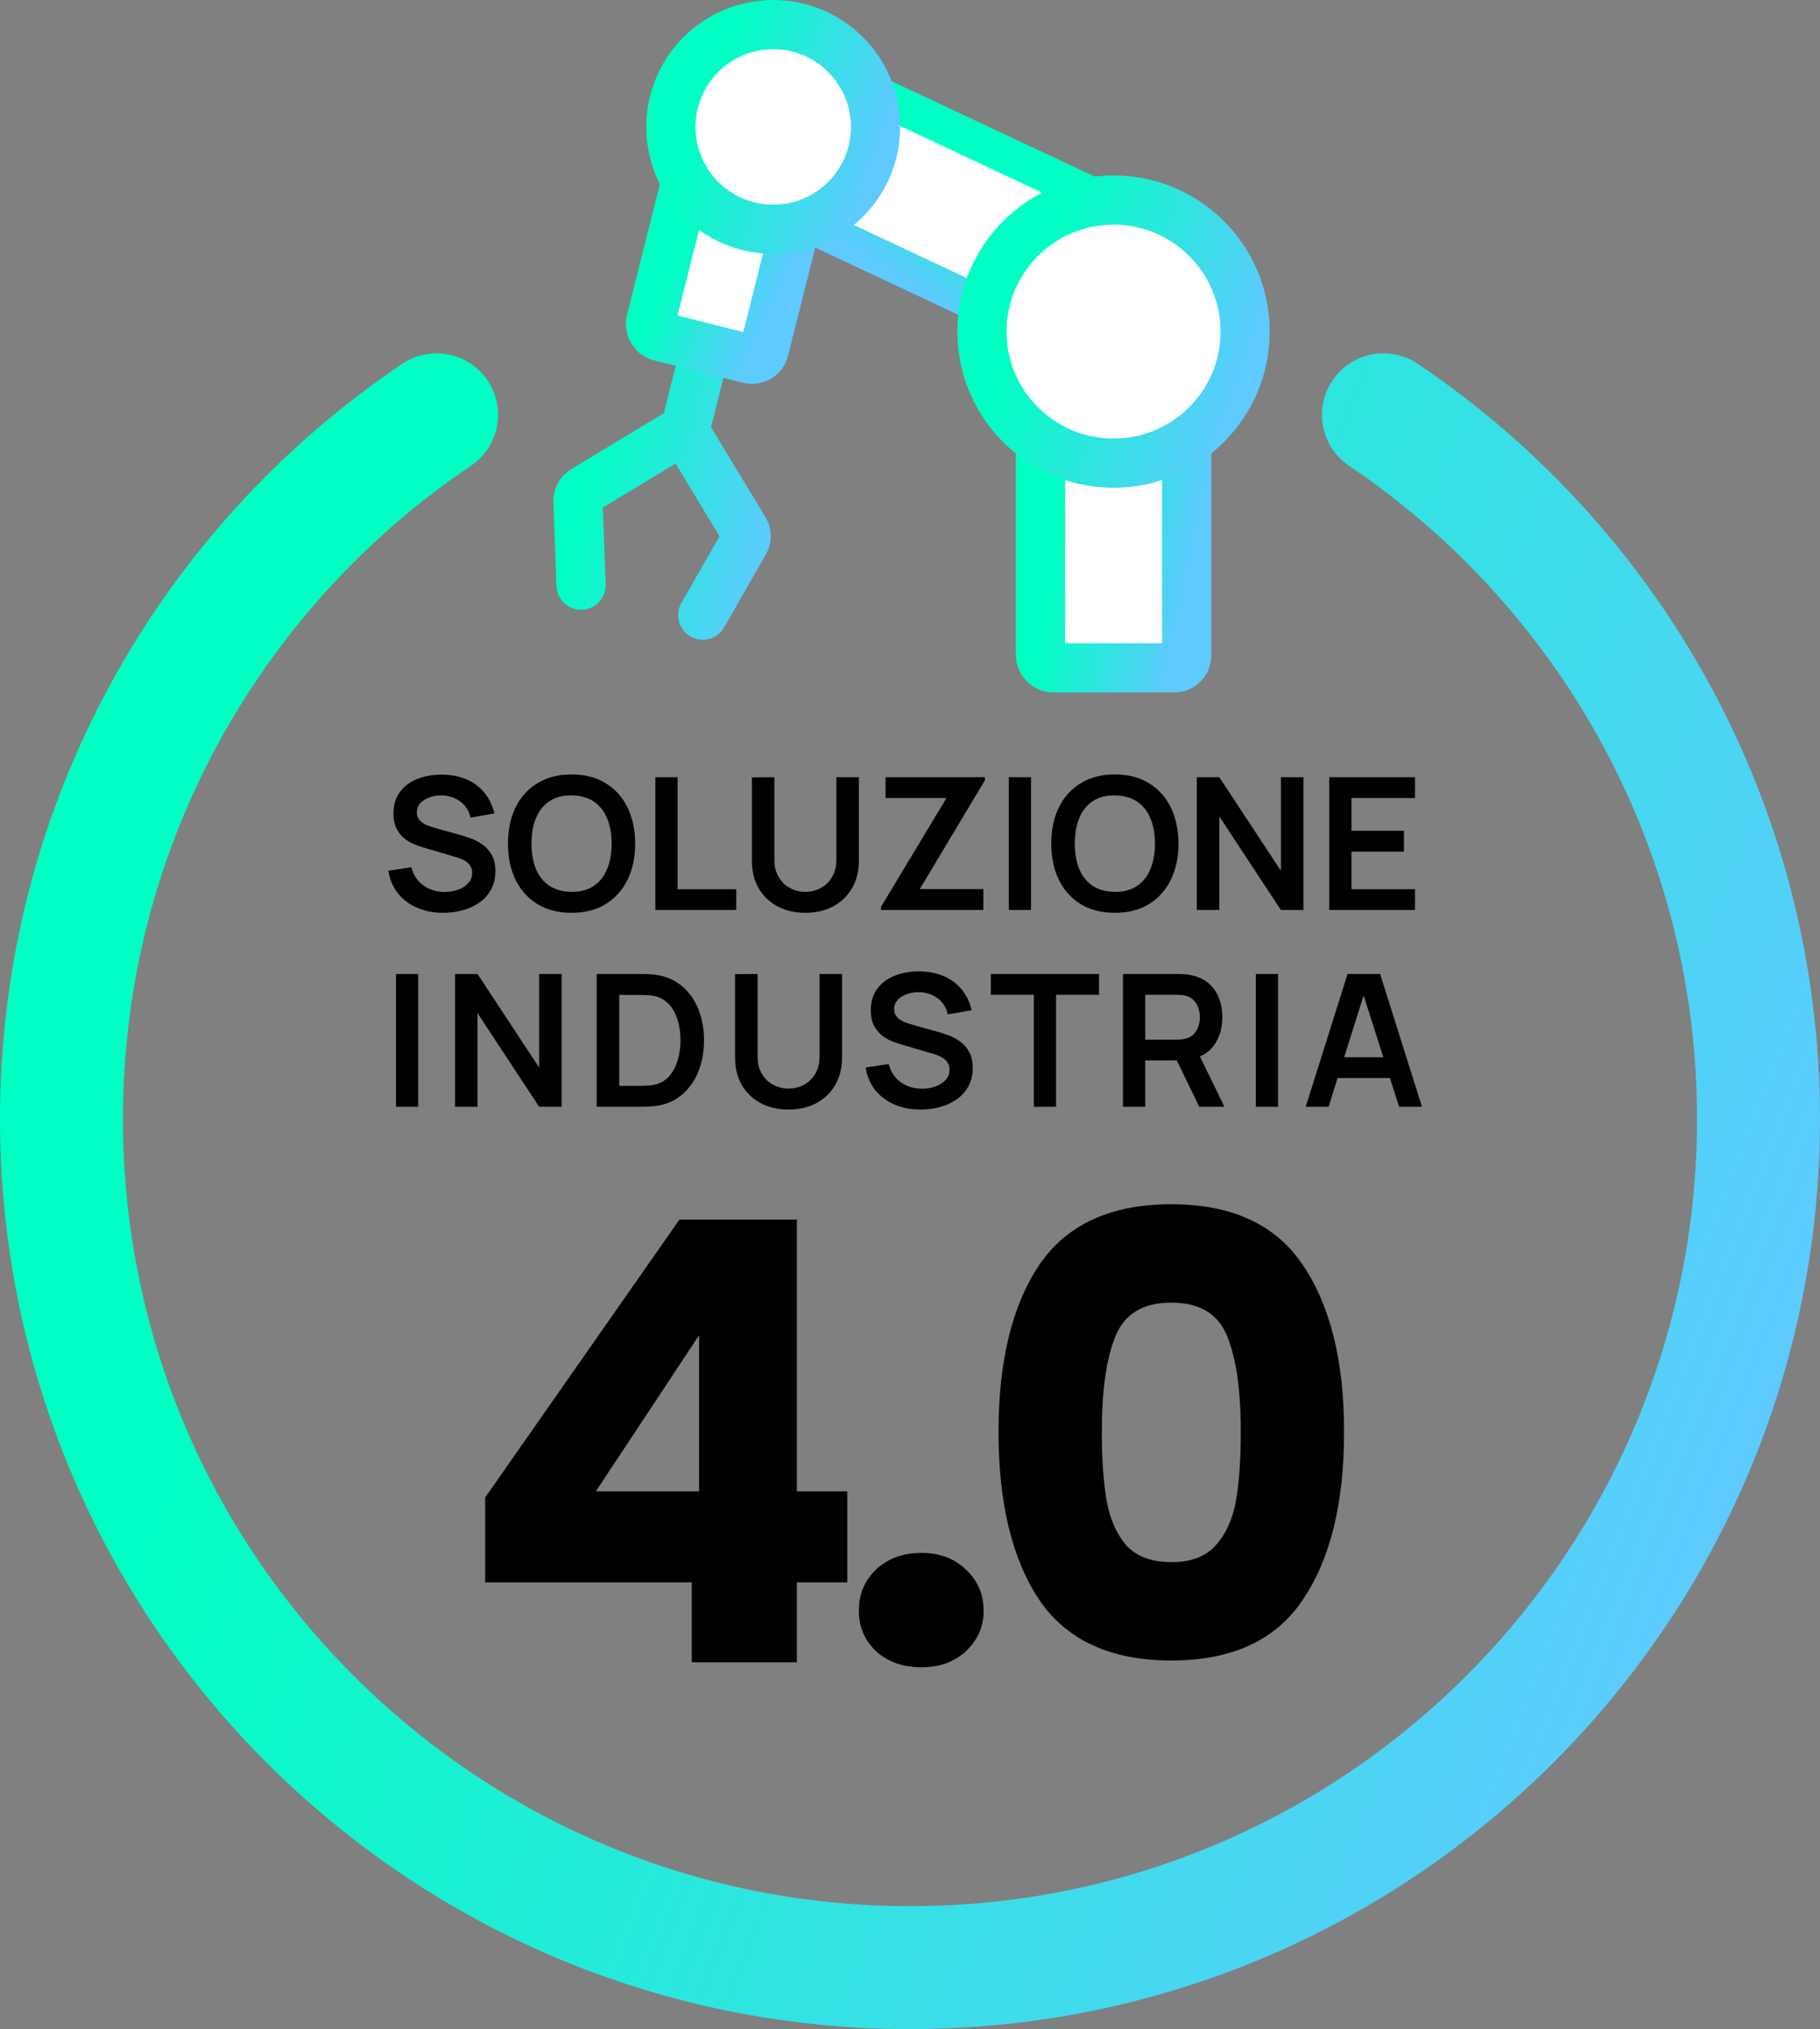
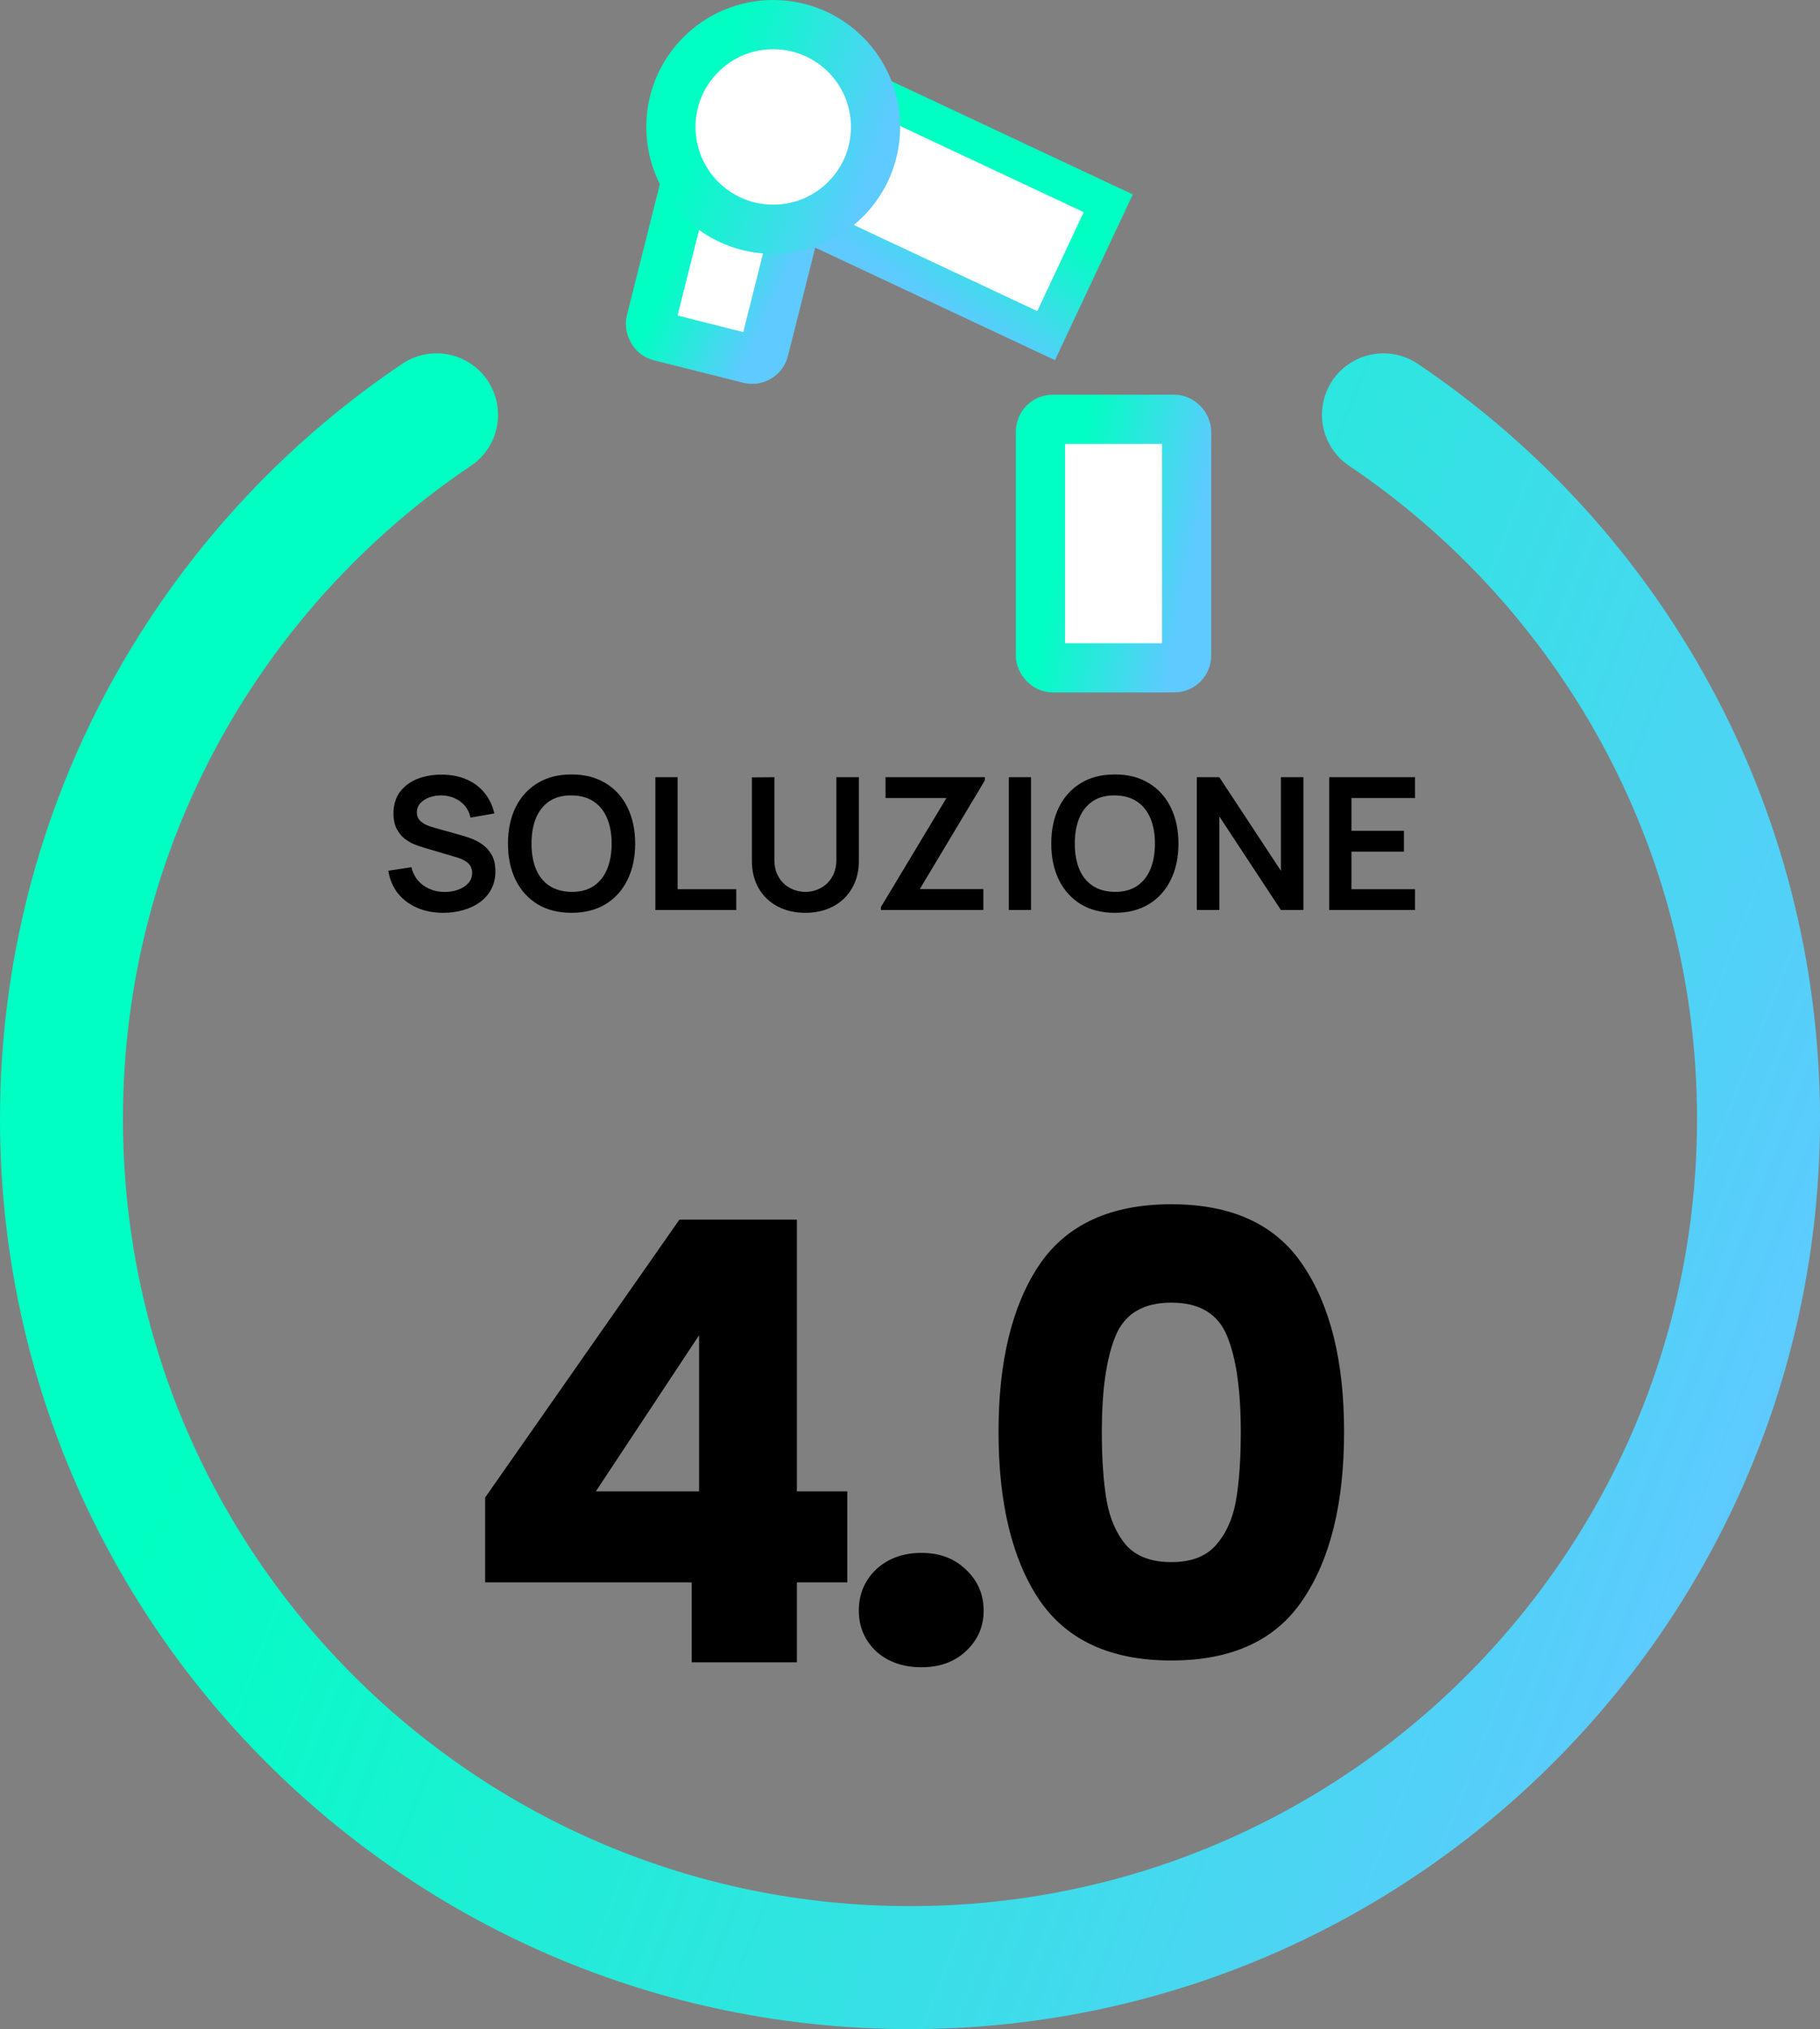
<svg xmlns="http://www.w3.org/2000/svg" width="148" height="165" viewBox="0 0 148 165" fill="none">
  <rect x="0" y="0" width="148" height="165" fill="#808080" stroke="none" />
  <path d="M39.45 128.675V121.775L55.25 99.175H64.8V121.275H68.9V128.675H64.8V135.175H56.25V128.675H39.45ZM56.85 108.575L48.45 121.275H56.85V108.575ZM74.938 135.575C73.438 135.575 72.205 135.142 71.238 134.275C70.305 133.375 69.838 132.275 69.838 130.975C69.838 129.642 70.305 128.525 71.238 127.625C72.205 126.725 73.438 126.275 74.938 126.275C76.405 126.275 77.605 126.725 78.538 127.625C79.505 128.525 79.988 129.642 79.988 130.975C79.988 132.275 79.505 133.375 78.538 134.275C77.605 135.142 76.405 135.575 74.938 135.575ZM81.199 116.425C81.199 110.692 82.299 106.175 84.499 102.875C86.733 99.575 90.316 97.925 95.249 97.925C100.183 97.925 103.749 99.575 105.949 102.875C108.183 106.175 109.299 110.692 109.299 116.425C109.299 122.225 108.183 126.775 105.949 130.075C103.749 133.375 100.183 135.025 95.249 135.025C90.316 135.025 86.733 133.375 84.499 130.075C82.299 126.775 81.199 122.225 81.199 116.425ZM100.899 116.425C100.899 113.058 100.533 110.475 99.799 108.675C99.066 106.842 97.549 105.925 95.249 105.925C92.949 105.925 91.433 106.842 90.699 108.675C89.966 110.475 89.599 113.058 89.599 116.425C89.599 118.692 89.733 120.575 89.999 122.075C90.266 123.542 90.799 124.742 91.599 125.675C92.433 126.575 93.649 127.025 95.249 127.025C96.849 127.025 98.049 126.575 98.849 125.675C99.683 124.742 100.233 123.542 100.499 122.075C100.766 120.575 100.899 118.692 100.899 116.425Z" fill="black" />
-   <path d="M32.2 90V79.2H34.008V90H32.2ZM37.004 90V79.2H38.834L43.844 86.812V79.2H45.674V90H43.844L38.834 82.388V90H37.004ZM48.521 90V79.2H51.963C52.053 79.2 52.231 79.203 52.496 79.207C52.766 79.213 53.026 79.23 53.276 79.26C54.131 79.37 54.853 79.675 55.443 80.175C56.038 80.67 56.488 81.302 56.793 82.073C57.098 82.843 57.251 83.685 57.251 84.6C57.251 85.515 57.098 86.358 56.793 87.127C56.488 87.897 56.038 88.532 55.443 89.032C54.853 89.528 54.131 89.83 53.276 89.94C53.031 89.97 52.773 89.987 52.503 89.993C52.233 89.998 52.053 90 51.963 90H48.521ZM50.358 88.297H51.963C52.113 88.297 52.303 88.293 52.533 88.282C52.768 88.272 52.976 88.25 53.156 88.215C53.666 88.12 54.081 87.892 54.401 87.532C54.721 87.172 54.956 86.735 55.106 86.22C55.261 85.705 55.338 85.165 55.338 84.6C55.338 84.015 55.261 83.465 55.106 82.95C54.951 82.435 54.711 82.002 54.386 81.653C54.066 81.302 53.656 81.08 53.156 80.985C52.976 80.945 52.768 80.922 52.533 80.918C52.303 80.907 52.113 80.903 51.963 80.903H50.358V88.297ZM64.124 90.225C63.264 90.225 62.506 90.05 61.851 89.7C61.201 89.35 60.691 88.858 60.321 88.222C59.956 87.588 59.774 86.843 59.774 85.987V79.215L61.604 79.2V85.942C61.604 86.347 61.671 86.71 61.806 87.03C61.946 87.35 62.134 87.623 62.369 87.847C62.604 88.067 62.874 88.235 63.179 88.35C63.484 88.465 63.799 88.522 64.124 88.522C64.459 88.522 64.776 88.465 65.076 88.35C65.381 88.23 65.651 88.06 65.886 87.84C66.121 87.615 66.306 87.343 66.441 87.022C66.576 86.703 66.644 86.343 66.644 85.942V79.2H68.474V85.987C68.474 86.843 68.289 87.588 67.919 88.222C67.554 88.858 67.044 89.35 66.389 89.7C65.739 90.05 64.984 90.225 64.124 90.225ZM74.863 90.225C74.073 90.225 73.36 90.088 72.725 89.812C72.095 89.537 71.575 89.145 71.165 88.635C70.76 88.12 70.503 87.51 70.393 86.805L72.268 86.52C72.428 87.16 72.755 87.655 73.25 88.005C73.75 88.355 74.325 88.53 74.975 88.53C75.36 88.53 75.723 88.47 76.063 88.35C76.403 88.23 76.678 88.055 76.888 87.825C77.103 87.595 77.21 87.312 77.21 86.978C77.21 86.828 77.185 86.69 77.135 86.565C77.085 86.435 77.01 86.32 76.91 86.22C76.815 86.12 76.69 86.03 76.535 85.95C76.385 85.865 76.21 85.793 76.01 85.733L73.22 84.907C72.98 84.838 72.72 84.745 72.44 84.63C72.165 84.51 71.903 84.347 71.653 84.142C71.408 83.933 71.205 83.668 71.045 83.347C70.89 83.022 70.813 82.623 70.813 82.147C70.813 81.453 70.988 80.87 71.338 80.4C71.693 79.925 72.168 79.57 72.763 79.335C73.363 79.1 74.028 78.985 74.758 78.99C75.498 78.995 76.158 79.123 76.738 79.373C77.318 79.618 77.803 79.975 78.193 80.445C78.583 80.915 78.858 81.483 79.018 82.147L77.075 82.485C76.995 82.105 76.84 81.782 76.61 81.517C76.385 81.248 76.108 81.043 75.778 80.903C75.453 80.763 75.105 80.688 74.735 80.677C74.375 80.672 74.04 80.728 73.73 80.843C73.425 80.953 73.178 81.112 72.988 81.323C72.803 81.532 72.71 81.778 72.71 82.058C72.71 82.323 72.79 82.54 72.95 82.71C73.11 82.875 73.308 83.007 73.543 83.108C73.783 83.203 74.025 83.282 74.27 83.347L76.205 83.888C76.47 83.957 76.768 84.052 77.098 84.172C77.428 84.293 77.745 84.46 78.05 84.675C78.355 84.89 78.605 85.172 78.8 85.522C79 85.873 79.1 86.317 79.1 86.858C79.1 87.418 78.983 87.91 78.748 88.335C78.518 88.755 78.205 89.105 77.81 89.385C77.415 89.665 76.963 89.875 76.453 90.015C75.948 90.155 75.418 90.225 74.863 90.225ZM84.069 90V80.895H80.574V79.2H89.371V80.895H85.876V90H84.069ZM91.32 90V79.2H95.783C95.888 79.2 96.023 79.205 96.188 79.215C96.353 79.22 96.505 79.235 96.645 79.26C97.27 79.355 97.785 79.562 98.191 79.882C98.6 80.203 98.903 80.608 99.098 81.097C99.298 81.582 99.398 82.123 99.398 82.718C99.398 83.597 99.175 84.355 98.731 84.99C98.285 85.62 97.603 86.01 96.683 86.16L95.91 86.228H93.128V90H91.32ZM97.523 90L95.393 85.605L97.231 85.2L99.57 90H97.523ZM93.128 84.54H95.708C95.808 84.54 95.921 84.535 96.046 84.525C96.171 84.515 96.285 84.495 96.391 84.465C96.691 84.39 96.925 84.257 97.096 84.067C97.27 83.877 97.393 83.662 97.463 83.422C97.538 83.183 97.576 82.948 97.576 82.718C97.576 82.487 97.538 82.252 97.463 82.013C97.393 81.767 97.27 81.55 97.096 81.36C96.925 81.17 96.691 81.037 96.391 80.963C96.285 80.933 96.171 80.915 96.046 80.91C95.921 80.9 95.808 80.895 95.708 80.895H93.128V84.54ZM102.123 90V79.2H103.93V90H102.123ZM106.177 90L109.582 79.2H112.229L115.634 90H113.774L110.684 80.31H111.089L108.037 90H106.177ZM108.074 87.66V85.972H113.744V87.66H108.074Z" fill="black" />
  <path d="M36.047 74.225C35.258 74.225 34.545 74.088 33.91 73.812C33.28 73.537 32.76 73.145 32.35 72.635C31.945 72.12 31.688 71.51 31.578 70.805L33.453 70.52C33.612 71.16 33.94 71.655 34.435 72.005C34.935 72.355 35.51 72.53 36.16 72.53C36.545 72.53 36.907 72.47 37.248 72.35C37.587 72.23 37.862 72.055 38.072 71.825C38.288 71.595 38.395 71.312 38.395 70.978C38.395 70.828 38.37 70.69 38.32 70.565C38.27 70.435 38.195 70.32 38.095 70.22C38 70.12 37.875 70.03 37.72 69.95C37.57 69.865 37.395 69.793 37.195 69.733L34.405 68.907C34.165 68.838 33.905 68.745 33.625 68.63C33.35 68.51 33.087 68.347 32.837 68.142C32.593 67.933 32.39 67.668 32.23 67.347C32.075 67.022 31.997 66.623 31.997 66.147C31.997 65.453 32.172 64.87 32.523 64.4C32.877 63.925 33.352 63.57 33.947 63.335C34.547 63.1 35.212 62.985 35.943 62.99C36.682 62.995 37.343 63.123 37.922 63.373C38.502 63.617 38.987 63.975 39.377 64.445C39.767 64.915 40.042 65.483 40.203 66.147L38.26 66.485C38.18 66.105 38.025 65.782 37.795 65.517C37.57 65.248 37.292 65.043 36.962 64.903C36.638 64.763 36.29 64.688 35.92 64.677C35.56 64.672 35.225 64.728 34.915 64.843C34.61 64.953 34.362 65.112 34.172 65.323C33.987 65.532 33.895 65.778 33.895 66.058C33.895 66.323 33.975 66.54 34.135 66.71C34.295 66.875 34.492 67.007 34.727 67.108C34.968 67.203 35.21 67.282 35.455 67.347L37.39 67.888C37.655 67.957 37.953 68.052 38.282 68.172C38.612 68.293 38.93 68.46 39.235 68.675C39.54 68.89 39.79 69.172 39.985 69.522C40.185 69.873 40.285 70.317 40.285 70.858C40.285 71.418 40.167 71.91 39.932 72.335C39.703 72.755 39.39 73.105 38.995 73.385C38.6 73.665 38.148 73.875 37.638 74.015C37.133 74.155 36.602 74.225 36.047 74.225ZM46.476 74.225C45.396 74.225 44.471 73.99 43.701 73.52C42.931 73.045 42.338 72.385 41.923 71.54C41.513 70.695 41.308 69.715 41.308 68.6C41.308 67.485 41.513 66.505 41.923 65.66C42.338 64.815 42.931 64.157 43.701 63.688C44.471 63.212 45.396 62.975 46.476 62.975C47.556 62.975 48.481 63.212 49.251 63.688C50.026 64.157 50.618 64.815 51.028 65.66C51.443 66.505 51.651 67.485 51.651 68.6C51.651 69.715 51.443 70.695 51.028 71.54C50.618 72.385 50.026 73.045 49.251 73.52C48.481 73.99 47.556 74.225 46.476 74.225ZM46.476 72.522C47.201 72.528 47.803 72.368 48.283 72.043C48.768 71.718 49.131 71.26 49.371 70.67C49.616 70.08 49.738 69.39 49.738 68.6C49.738 67.81 49.616 67.125 49.371 66.545C49.131 65.96 48.768 65.505 48.283 65.18C47.803 64.855 47.201 64.688 46.476 64.677C45.751 64.672 45.148 64.832 44.668 65.157C44.188 65.483 43.826 65.94 43.581 66.53C43.341 67.12 43.221 67.81 43.221 68.6C43.221 69.39 43.341 70.078 43.581 70.662C43.821 71.243 44.181 71.695 44.661 72.02C45.146 72.345 45.751 72.513 46.476 72.522ZM53.294 74V63.2H55.101V72.305H59.871V74H53.294ZM65.492 74.225C64.632 74.225 63.874 74.05 63.219 73.7C62.569 73.35 62.059 72.858 61.689 72.222C61.324 71.588 61.142 70.843 61.142 69.987V63.215L62.972 63.2V69.942C62.972 70.347 63.039 70.71 63.174 71.03C63.314 71.35 63.502 71.623 63.737 71.847C63.972 72.067 64.242 72.235 64.547 72.35C64.852 72.465 65.167 72.522 65.492 72.522C65.827 72.522 66.144 72.465 66.444 72.35C66.749 72.23 67.019 72.06 67.254 71.84C67.489 71.615 67.674 71.343 67.809 71.022C67.944 70.703 68.012 70.343 68.012 69.942V63.2H69.842V69.987C69.842 70.843 69.657 71.588 69.287 72.222C68.922 72.858 68.412 73.35 67.757 73.7C67.107 74.05 66.352 74.225 65.492 74.225ZM71.638 74V73.752L76.963 64.895H72.013V63.2H80.09V63.455L74.795 72.297H79.963V74H71.638ZM82.034 74V63.2H83.841V74H82.034ZM90.656 74.225C89.576 74.225 88.651 73.99 87.881 73.52C87.111 73.045 86.518 72.385 86.103 71.54C85.693 70.695 85.488 69.715 85.488 68.6C85.488 67.485 85.693 66.505 86.103 65.66C86.518 64.815 87.111 64.157 87.881 63.688C88.651 63.212 89.576 62.975 90.656 62.975C91.736 62.975 92.661 63.212 93.431 63.688C94.206 64.157 94.798 64.815 95.208 65.66C95.623 66.505 95.831 67.485 95.831 68.6C95.831 69.715 95.623 70.695 95.208 71.54C94.798 72.385 94.206 73.045 93.431 73.52C92.661 73.99 91.736 74.225 90.656 74.225ZM90.656 72.522C91.381 72.528 91.983 72.368 92.463 72.043C92.948 71.718 93.311 71.26 93.551 70.67C93.796 70.08 93.918 69.39 93.918 68.6C93.918 67.81 93.796 67.125 93.551 66.545C93.311 65.96 92.948 65.505 92.463 65.18C91.983 64.855 91.381 64.688 90.656 64.677C89.931 64.672 89.328 64.832 88.848 65.157C88.368 65.483 88.006 65.94 87.761 66.53C87.521 67.12 87.401 67.81 87.401 68.6C87.401 69.39 87.521 70.078 87.761 70.662C88.001 71.243 88.361 71.695 88.841 72.02C89.326 72.345 89.931 72.513 90.656 72.522ZM97.323 74V63.2H99.153L104.163 70.812V63.2H105.993V74H104.163L99.153 66.388V74H97.323ZM108.09 74V63.2H115.065V64.895H109.898V67.558H114.165V69.252H109.898V72.305H115.065V74H108.09Z" fill="black" />
  <path d="M35.5 33.731C17.102 46.124 5 67.149 5 91C5 129.108 35.892 160 74 160C112.108 160 143 129.108 143 91C143 67.149 130.898 46.124 112.5 33.731" stroke="url(#paint0_linear_529_188)" stroke-width="10" stroke-linecap="round" />
-   <path fill-rule="evenodd" clip-rule="evenodd" d="M58.887 30.485C59.155 29.414 58.504 28.328 57.432 28.06C56.36 27.792 55.274 28.444 55.007 29.515L53.982 33.614C53.894 33.657 53.807 33.703 53.721 33.755L46.447 38.154C45.515 38.718 44.962 39.743 45.002 40.832L45.254 47.658C45.294 48.762 46.222 49.623 47.326 49.583C48.43 49.542 49.291 48.614 49.251 47.511L49.021 41.272L54.935 37.695L58.512 43.61L55.412 49.028C54.863 49.987 55.196 51.209 56.154 51.757C57.113 52.306 58.335 51.973 58.884 51.015L62.276 45.086C62.818 44.14 62.803 42.976 62.24 42.043L57.841 34.77C57.835 34.76 57.829 34.751 57.823 34.741L58.887 30.485Z" fill="url(#paint1_linear_529_188)" />
  <rect x="84.607" y="34.097" width="11.888" height="20.209" rx="1" fill="white" stroke="url(#paint2_linear_529_188)" stroke-width="4" />
  <rect x="57.029" y="9.782" width="9.51" height="17.867" rx="1" transform="rotate(14.123 57.029 9.782)" fill="white" stroke="url(#paint3_linear_529_188)" stroke-width="4" stroke-linejoin="round" />
  <rect x="90.121" y="16.532" width="11.888" height="28.455" transform="rotate(115.149 90.121 16.532)" fill="white" stroke="url(#paint4_linear_529_188)" stroke-width="3" />
-   <circle cx="90.551" cy="26.964" r="10.699" fill="white" stroke="url(#paint5_linear_529_188)" stroke-width="4" />
  <circle cx="62.877" cy="10.322" r="8.321" fill="white" stroke="url(#paint6_linear_529_188)" stroke-width="4" />
  <defs>
    <linearGradient id="paint0_linear_529_188" x1="47.216" y1="33.731" x2="159.198" y2="77.472" gradientUnits="userSpaceOnUse">
      <stop stop-color="#00FFC2" />
      <stop offset="1" stop-color="#5ECAFF" />
    </linearGradient>
    <linearGradient id="paint1_linear_529_188" x1="50.406" y1="28" x2="65.866" y2="32.065" gradientUnits="userSpaceOnUse">
      <stop stop-color="#00FFC2" />
      <stop offset="1" stop-color="#5ECAFF" />
    </linearGradient>
    <linearGradient id="paint2_linear_529_188" x1="88.243" y1="34.097" x2="98.891" y2="36.336" gradientUnits="userSpaceOnUse">
      <stop stop-color="#00FFC2" />
      <stop offset="1" stop-color="#5ECAFF" />
    </linearGradient>
    <linearGradient id="paint3_linear_529_188" x1="59.939" y1="9.782" x2="68.523" y2="11.415" gradientUnits="userSpaceOnUse">
      <stop stop-color="#00FFC2" />
      <stop offset="1" stop-color="#5ECAFF" />
    </linearGradient>
    <linearGradient id="paint4_linear_529_188" x1="93.757" y1="16.532" x2="104.633" y2="18.156" gradientUnits="userSpaceOnUse">
      <stop stop-color="#00FFC2" />
      <stop offset="1" stop-color="#5ECAFF" />
    </linearGradient>
    <linearGradient id="paint5_linear_529_188" x1="86.398" y1="16.265" x2="104.144" y2="22.608" gradientUnits="userSpaceOnUse">
      <stop stop-color="#00FFC2" />
      <stop offset="1" stop-color="#5ECAFF" />
    </linearGradient>
    <linearGradient id="paint6_linear_529_188" x1="59.647" y1="2" x2="73.45" y2="6.933" gradientUnits="userSpaceOnUse">
      <stop stop-color="#00FFC2" />
      <stop offset="1" stop-color="#5ECAFF" />
    </linearGradient>
  </defs>
</svg>